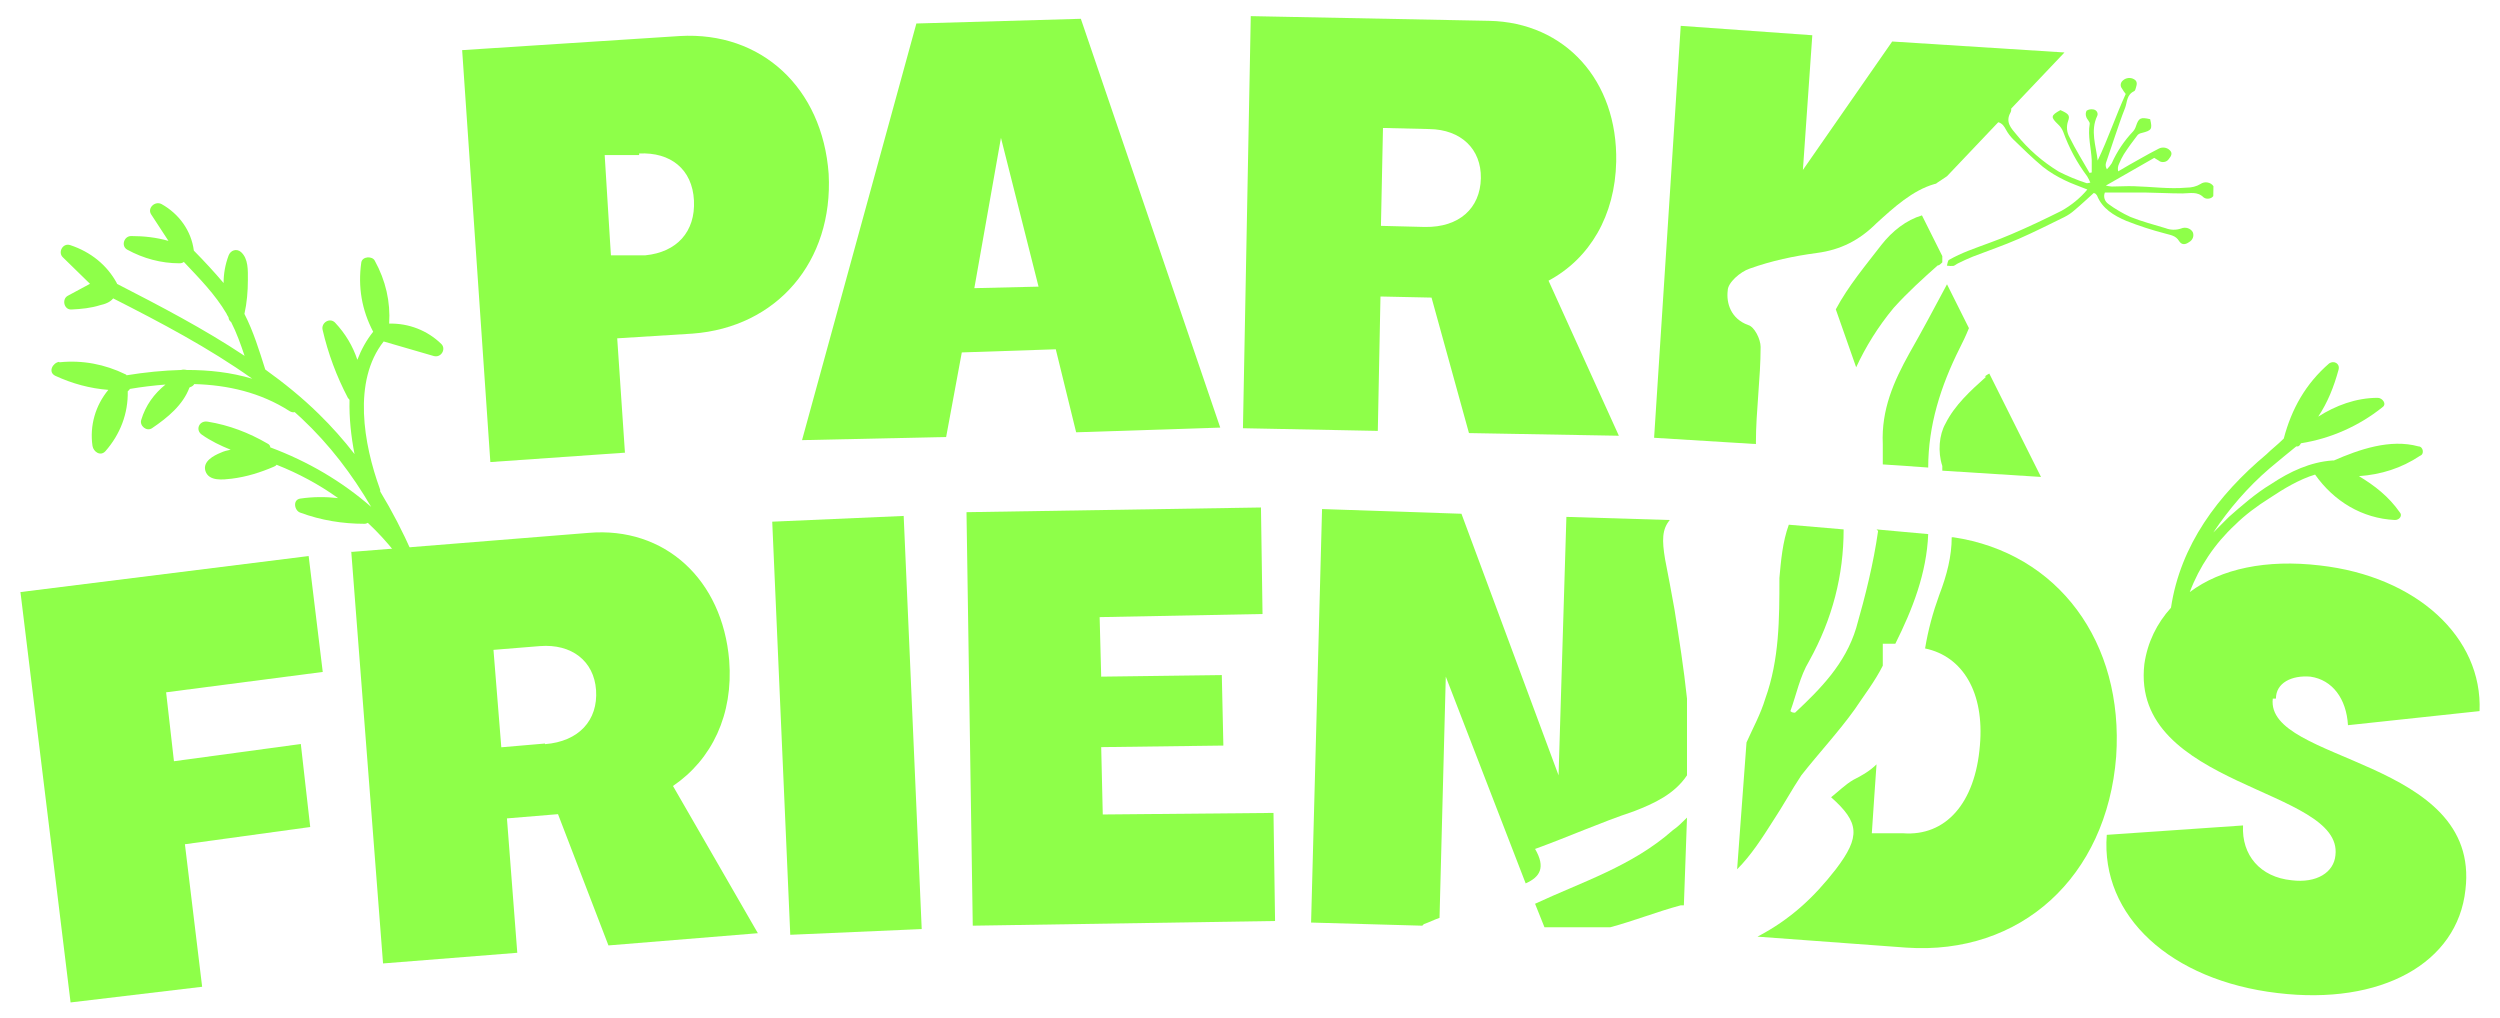
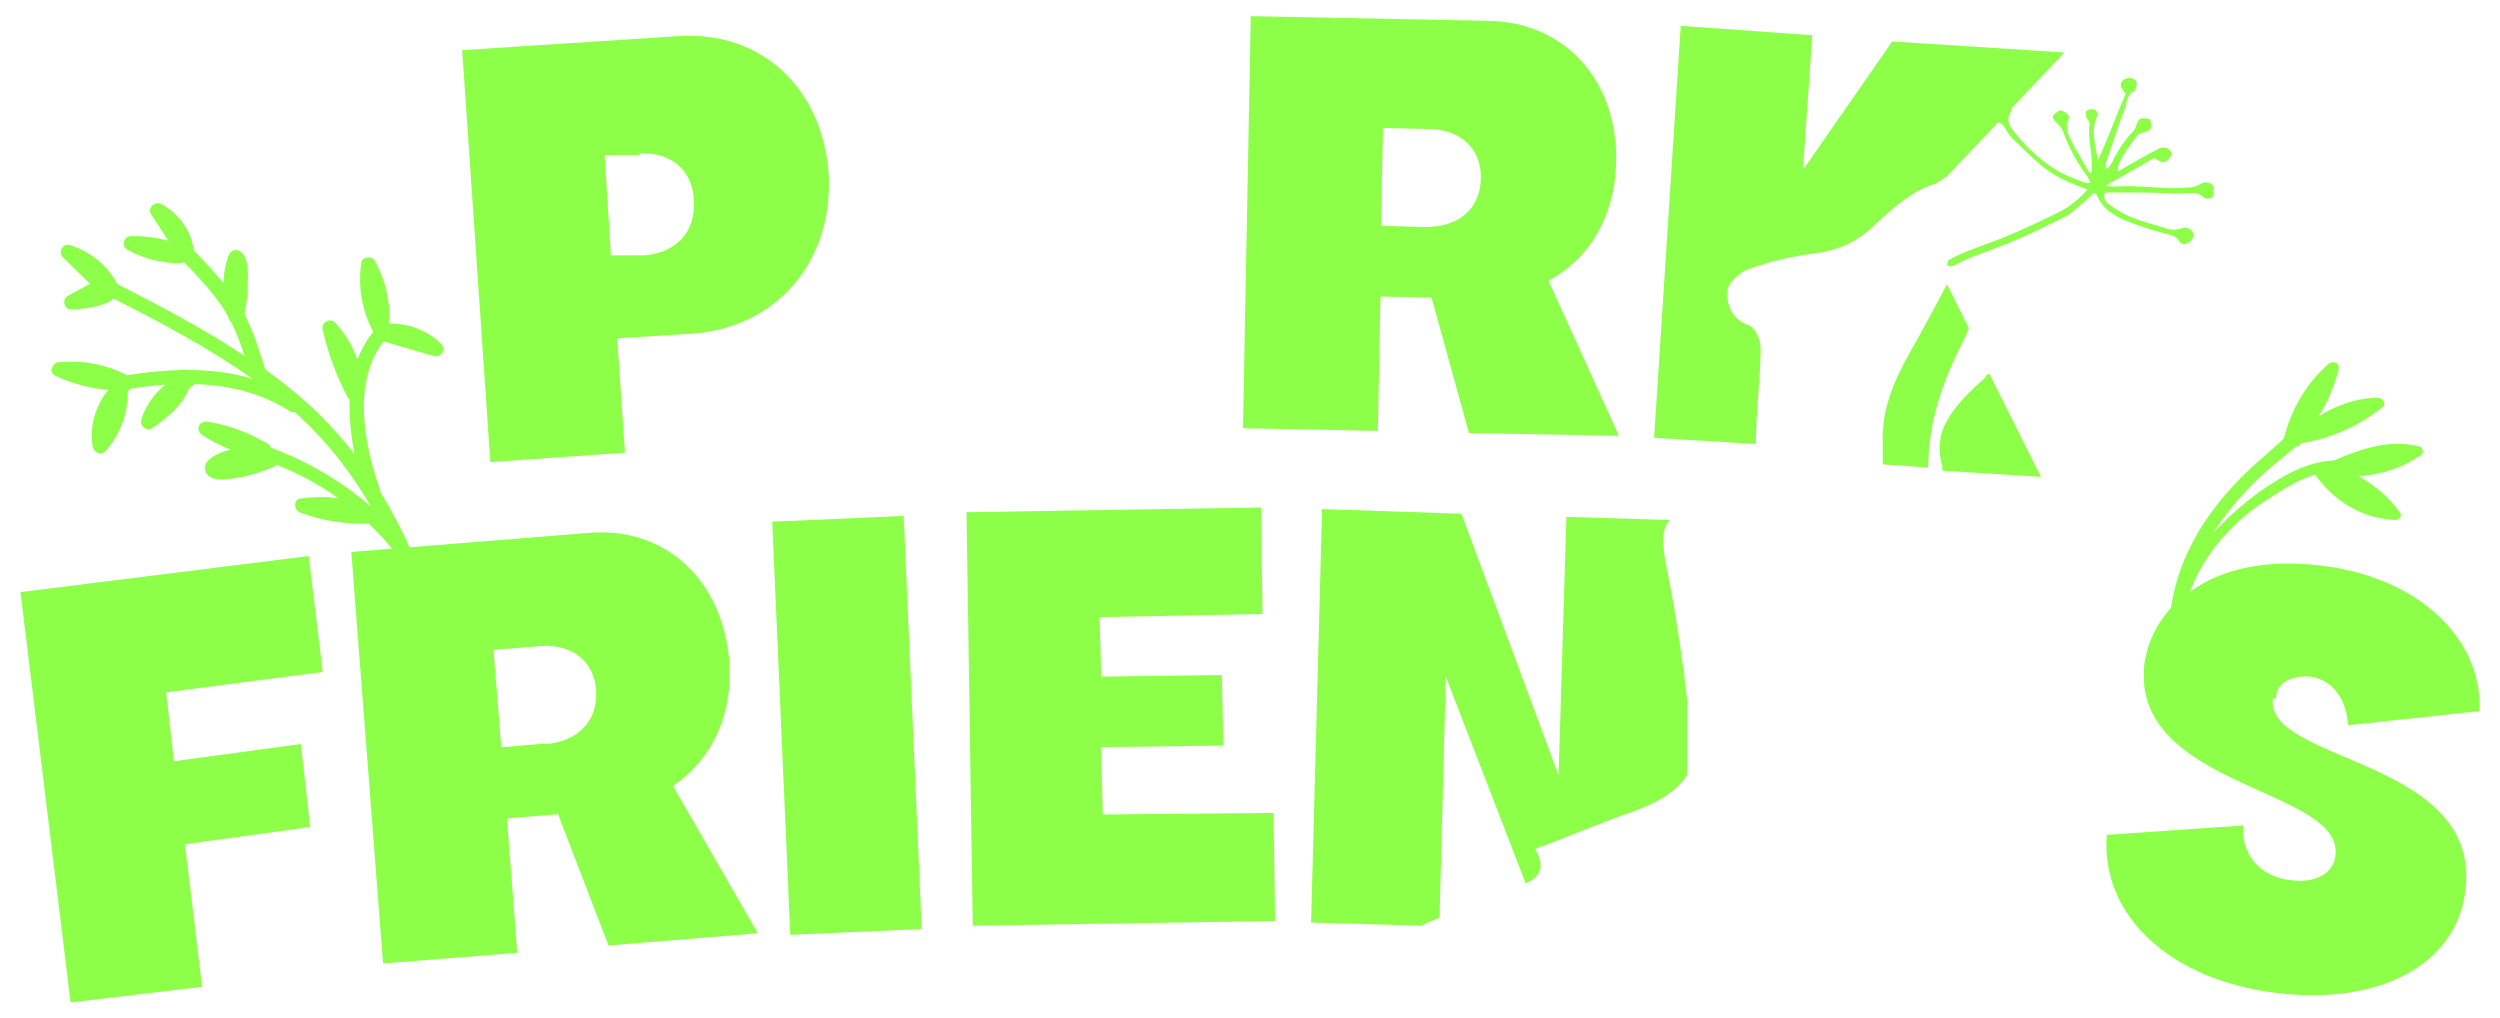
<svg xmlns="http://www.w3.org/2000/svg" id="a" width="2.21in" height=".9in" viewBox="0 0 159 65">
  <defs>
    <style>.c{fill:#8eff49;}</style>
  </defs>
  <g id="b">
    <path class="c" d="M39.6,29l-.5-7.4,4.8-.3c5.4-.4,9-4.6,8.7-10.2-.4-5.5-4.3-9.1-9.5-8.8l-13.9.9,1.8,26.3,8.6-.6v.1ZM40.5,9.8c2-.1,3.4,1,3.5,3s-1.1,3.3-3.1,3.5h-2.2c0,.1-.4-6.4-.4-6.4h2.2v-.1Z" />
-     <path class="c" d="M68.4,27.6l9.2-.3L68.7,1.2l-10.5.3-7.3,26.6,9.2-.2,1-5.4,6-.2s1.3,5.3,1.3,5.3ZM61.9,18.4l1.7-9.6,2.4,9.5h0l-4.2.1h.1Z" />
    <polygon class="c" points="19.4 35.5 1 37.8 1 37.8 4.2 64 12.6 63 11.5 53.9 19.5 52.8 18.9 47.5 10.8 48.6 10.3 44.2 20.3 42.9 19.4 35.5" />
    <rect class="c" x="49.57" y="33.11" width="8.4" height="26.4" transform="translate(-1.97 2.39) rotate(-2.5)" />
    <polygon class="c" points="70.1 52 70 47.7 77.8 47.6 77.7 43.1 70 43.2 69.9 39.4 80.3 39.2 80.2 32.4 61.4 32.7 61.8 59.1 81.1 58.8 81 51.9 70.1 52" />
    <path class="c" d="M145,44.6c0-1,1-1.5,2.2-1.4,1.4.2,2.3,1.4,2.4,3.1l8.4-.9c.2-4.7-4-8.6-10.2-9.3-3.4-.4-6.3.2-8.3,1.7.6-1.6,1.6-3.1,2.9-4.3.6-.6,1.4-1.2,2.2-1.7.9-.6,1.9-1.2,2.9-1.5,1.2,1.7,3,2.8,5.1,2.9.3,0,.5-.3.3-.5-.7-1-1.6-1.7-2.6-2.3,1.4-.1,2.7-.5,3.9-1.3.3-.1.2-.6-.1-.6-1.8-.5-3.8.2-5.4.9h-.1c-1.4.1-2.7.7-3.9,1.5-1,.6-1.9,1.4-2.7,2.1-.3.3-.7.7-1,1,1-1.5,2.2-2.9,3.6-4.1.6-.5,1.2-1,1.7-1.4h.1s.1,0,.2-.2c1.9-.3,3.7-1.1,5.2-2.3.3-.2,0-.6-.3-.6-1.4,0-2.7.5-3.8,1.2.6-.9,1-1.9,1.3-3,.1-.4-.3-.6-.6-.4-1.5,1.3-2.4,2.9-2.9,4.8h0c-.4.4-.8.7-1.1,1-3.1,2.6-5.5,5.8-6.1,9.8-.9,1-1.5,2.2-1.7,3.6-.9,7.9,12.7,7.9,12.2,12.2-.1,1.1-1.2,1.8-2.8,1.6-2-.2-3.2-1.6-3.1-3.5l-8.7.6h0c-.4,5.2,4.1,9.3,10.9,10.1,6.6.8,11.5-1.9,12-6.6,1-8.4-12.8-8.1-12.3-12.2h.2Z" />
-     <path class="c" d="M119.6,33.9c-.3,2.1-.8,4.1-1.4,6.2-.7,2.3-2.3,3.9-3.9,5.4-.1,0-.2,0-.3-.1.4-1.1.6-2.2,1.2-3.2,1.5-2.7,2.2-5.5,2.2-8.4l-3.5-.3c-.4,1.1-.5,2.3-.6,3.4,0,2.6,0,5.2-.9,7.7-.3,1-.8,1.9-1.2,2.8l-.6,8.1c.9-.9,1.6-2,2.3-3.1.6-.9,1.2-2,1.8-2.9,1.1-1.4,2.4-2.8,3.4-4.2.6-.9,1.3-1.8,1.8-2.8v-1.4h.8c1.1-2.2,2-4.5,2.1-7l-3.3-.3.1.1Z" />
-     <path class="c" d="M124.3,34.3c0,1.2-.3,2.4-.8,3.7-.4,1.1-.7,2.2-.9,3.4,2.4.5,3.8,2.8,3.5,6.2-.3,3.7-2.2,5.8-4.9,5.6h-2c0-.1.3-4.4.3-4.4-.4.4-.9.7-1.5,1-.5.3-.9.7-1.4,1.1,1.8,1.6,1.9,2.5.3,4.6-1.4,1.8-2.9,3.2-5,4.3h0l9.5.7c7.3.5,12.8-4.5,13.4-12.2.5-7.3-3.7-13-10.4-14h-.1Z" />
    <path class="c" d="M90.6,59c.3-.1.7-.3,1-.4l.4-15.4,5.1,13.2c.9-.4,1.3-1,.6-2.2,2.2-.8,4.2-1.7,6.3-2.4,1.3-.5,2.6-1.1,3.4-2.3v-4.9c-.2-1.9-.5-3.8-.8-5.7-.2-1.1-.4-2.2-.6-3.2-.2-1.2-.2-1.9.3-2.5l-6.6-.2-.5,16.5-6.2-16.7-8.9-.3h0l-.7,26.4,7.1.2.1-.1Z" />
-     <path class="c" d="M106.5,53c-2.6,2.3-5.8,3.3-8.8,4.7l.6,1.5h4.2c1.5-.4,3-1,4.5-1.4h.2l.2-5.6c-.3.3-.6.6-.9.8h0Z" />
-     <path class="c" d="M123.7,16.35l-1.3-2.6c-1,.3-1.9,1-2.6,1.9-1,1.3-2.1,2.6-2.9,4.1l1.3,3.7c.6-1.3,1.4-2.6,2.4-3.8.9-1,1.9-1.9,2.8-2.7h0c.1,0,.2-.1.3-.2" />
    <path class="c" d="M131.5,3.35l-11-.7-5.7,8.2.6-8.6-8.4-.6-1.7,26.3,6.5.4v-.1c0-2,.3-4.1.3-6.1,0-.5-.4-1.3-.8-1.4-1.1-.4-1.4-1.4-1.3-2.2,0-.5.8-1.2,1.4-1.4,1.4-.5,2.8-.8,4.3-1s2.7-.8,3.8-1.9c1.1-1,2.3-2.1,3.7-2.5,0,0,.1,0,.2-.1l.6-.4,7.5-7.9Z" />
    <path class="c" d="M126.5,24.05c-1,.9-2,1.8-2.6,3-.4.7-.5,1.8-.2,2.7v.3l6.3.4-3.3-6.6s-.2.1-.3.2h.1Z" />
    <path class="c" d="M125.4,20.95l-1.4-2.8c-.8,1.5-1.6,3-2.4,4.4-1,1.8-1.8,3.6-1.7,5.8v1.3c.1,0,2.9.2,2.9.2,0-2.7.8-5.2,2-7.6.2-.4.4-.8.6-1.3Z" />
  </g>
  <path class="c" d="M22.1,35.24l15.18-1.22c4.85-.41,8.54,2.97,8.97,8.15.27,3.45-1.1,6.32-3.59,8.01l5.42,9.4-9.54.78-3.22-8.38-3.26.27.66,8.58-8.57.68-2.03-26.3-.03.03ZM34.49,47.51c2.16-.17,3.39-1.52,3.26-3.45-.13-1.86-1.56-2.97-3.59-2.81l-2.96.24.5,6.22,2.79-.24v.03Z" />
  <path class="c" d="M3.49,23.13c1.46-.15,2.89.12,4.22.77.03,0,.06.03.06.06,1.17-.19,2.35-.31,3.49-.34.1-.03.22-.03.35,0,1.43,0,2.82.15,4.19.56-2.79-1.98-5.83-3.58-8.88-5.13-.19.25-.54.37-.82.43-.6.19-1.21.25-1.84.28-.48.03-.63-.65-.25-.87.48-.25.95-.52,1.43-.77l-1.74-1.7c-.32-.31,0-.93.48-.77,1.3.43,2.35,1.27,2.98,2.44v.03c2.76,1.42,5.55,2.87,8.15,4.6-.25-.74-.51-1.48-.86-2.16-.1-.06-.16-.19-.16-.28-.03-.09-.1-.15-.13-.25-.73-1.24-1.74-2.26-2.73-3.31-.06.06-.16.09-.28.09-1.17,0-2.31-.31-3.33-.87-.41-.22-.22-.87.25-.87.82,0,1.62.09,2.38.31-.38-.56-.73-1.14-1.11-1.7-.25-.4.25-.87.67-.65,1.11.62,1.9,1.7,2.06,2.97.67.68,1.3,1.36,1.9,2.07,0-.59.1-1.17.32-1.76.13-.34.51-.46.79-.22.48.43.44,1.17.44,1.79,0,.71-.06,1.45-.22,2.16.57,1.11.95,2.35,1.33,3.55,1.21.87,2.35,1.79,3.42,2.84.82.8,1.59,1.67,2.28,2.56-.22-1.11-.35-2.32-.32-3.46-.03-.03-.06-.09-.1-.12-.73-1.39-1.27-2.84-1.62-4.36-.1-.43.44-.8.79-.46.67.71,1.14,1.51,1.43,2.38.25-.65.57-1.24,1.01-1.79-.73-1.39-.98-2.87-.76-4.42.06-.4.7-.43.86-.12.7,1.27,1.01,2.63.92,4.02,1.24-.03,2.44.43,3.33,1.3.32.31,0,.9-.48.77-1.08-.31-2.12-.62-3.2-.93-2,2.53-1.27,6.58-.25,9.39.03.06.03.12.03.19,1.52,2.5,2.7,5.25,3.61,8.03.19.56-.73.8-.92.25-.51-1.48-1.05-2.93-1.71-4.36l-.03-.03c-.54-.68-1.11-1.3-1.74-1.89-.06.03-.13.06-.22.06-1.39,0-2.76-.22-4.09-.71-.38-.12-.51-.83,0-.9.82-.12,1.62-.12,2.41-.03-1.21-.87-2.54-1.58-3.93-2.13-.03.06-.1.09-.16.12-.86.37-1.74.65-2.7.77-.54.06-1.46.19-1.68-.49-.19-.62.54-.99.98-1.17.19-.09.41-.15.63-.19-.63-.25-1.27-.56-1.84-.96-.44-.31-.16-.93.38-.83,1.36.22,2.63.71,3.8,1.39.13.06.19.15.19.25,2.41.9,4.57,2.17,6.44,3.8-1.21-2.07-2.66-3.98-4.44-5.65-.13-.12-.28-.25-.44-.4-.1.03-.22,0-.32-.06-1.87-1.2-3.96-1.67-6.09-1.73-.06.09-.13.15-.25.19t-.06.03c-.41,1.11-1.39,1.92-2.38,2.59-.35.25-.82-.15-.7-.52.28-.93.82-1.67,1.55-2.26-.76.06-1.52.15-2.28.28,0,.03-.03.03-.03.06-.03.03-.06.06-.1.09.03,1.42-.48,2.75-1.43,3.83-.32.34-.76.03-.82-.34-.19-1.3.19-2.59,1.01-3.58-1.17-.09-2.31-.4-3.39-.9-.48-.24-.16-.83.25-.89h0Z" />
  <path class="c" d="M79.55,1.03l15.22.3c4.85.1,8.21,3.82,8.11,8.99-.07,3.45-1.69,6.19-4.32,7.6l4.49,9.9-9.57-.17-2.39-8.65-3.26-.07-.17,8.58-8.61-.17.5-26.36v.03ZM90.68,14.49c2.16.03,3.52-1.18,3.56-3.11.03-1.86-1.26-3.11-3.29-3.14l-2.96-.07-.13,6.25,2.79.07h.03Z" />
  <path class="c" d="M141,12.52c-.07.09-.17.15-.29.16-.12.02-.24-.01-.33-.08-.4-.4-.88-.25-1.35-.25-.82,0-1.63-.05-2.45-.06-.82,0-1.68,0-2.5,0-.11.26-.02.56.22.73.43.32.91.6,1.41.83.72.29,1.49.49,2.25.72.31.12.66.13.98.02.28-.12.61-.02.75.23.1.24,0,.51-.24.64-.25.18-.48.18-.64-.08-.21-.34-.53-.37-.88-.47-.85-.22-1.68-.49-2.49-.81-.8-.34-1.53-.79-1.86-1.61-.03-.05-.07-.09-.11-.13-.03-.01-.06-.03-.1-.04-.4.36-.8.74-1.23,1.1h0c-.19.17-.41.32-.65.44-.96.47-1.91.95-2.89,1.38-.98.43-1.96.76-2.94,1.14-.33.13-.64.28-.95.43-.11.05-.21.15-.31.17-.14.01-.27,0-.41-.02.05-.13.05-.32.14-.37.39-.22.8-.41,1.23-.58.92-.36,1.87-.67,2.76-1.06,1.08-.46,2.15-.97,3.19-1.49h0c.64-.36,1.2-.82,1.65-1.36-.53-.22-1-.37-1.44-.59-.5-.24-.97-.52-1.4-.86-.66-.55-1.27-1.15-1.89-1.75h0c-.18-.18-.34-.39-.46-.61-.12-.22-.22-.41-.53-.5-.31-.09-.31-.41-.24-.68.07-.27.16-.57.52-.64.37-.07.71.4.53.72-.34.61.04.99.39,1.41h0c.74.92,1.65,1.72,2.7,2.36.57.29,1.15.53,1.76.73.05.02.12-.01.25-.03h0c-.06-.14-.12-.27-.2-.4-.66-.88-1.17-1.84-1.53-2.84-.07-.18-.18-.34-.32-.47-.49-.47-.49-.57.14-.92.51.23.63.33.49.7h0c-.12.35-.09.72.1,1.05.38.77.84,1.51,1.27,2.26l.14-.03v-.79c-.04-.77-.26-1.53-.13-2.31.02-.14-.18-.29-.22-.45-.05-.13-.04-.27.02-.39.13-.09.29-.11.45-.08.1.02.18.08.22.16.04.08.05.17.01.25-.45.95-.08,1.89.03,2.85.67-1.4,1.15-2.85,1.79-4.25-.09-.12-.18-.23-.24-.35-.13-.16-.1-.39.07-.52.19-.17.48-.2.7-.07.22.12.19.32.13.51-.03.09-.05.22-.12.25-.49.23-.44.7-.58,1.07-.25.62-.45,1.25-.67,1.88-.19.55-.37,1.08-.55,1.63h0c-.04.14-.02.28.06.41.12-.12.22-.25.31-.39.33-.74.79-1.43,1.36-2.03.09-.1.15-.22.19-.35.17-.51.29-.57.9-.43.15.64.1.72-.54.88h0c-.1.02-.19.06-.26.13-.31.4-.61.81-.88,1.23-.12.2-.22.4-.31.62-.07.15-.09.31-.05.47.47-.28.94-.55,1.41-.81.39-.22.78-.44,1.18-.64h0c.23-.12.52-.08.7.1.21.19.08.39-.05.55-.06.1-.17.18-.3.2-.13.02-.26,0-.36-.09l-.28-.17-3.09,1.77c.13.03.25.05.38.06.48,0,.96-.04,1.44-.02,1.11.03,2.22.19,3.34.09.31,0,.62-.07.88-.23.13-.09.29-.13.45-.1.16.03.3.11.38.24" />
</svg>